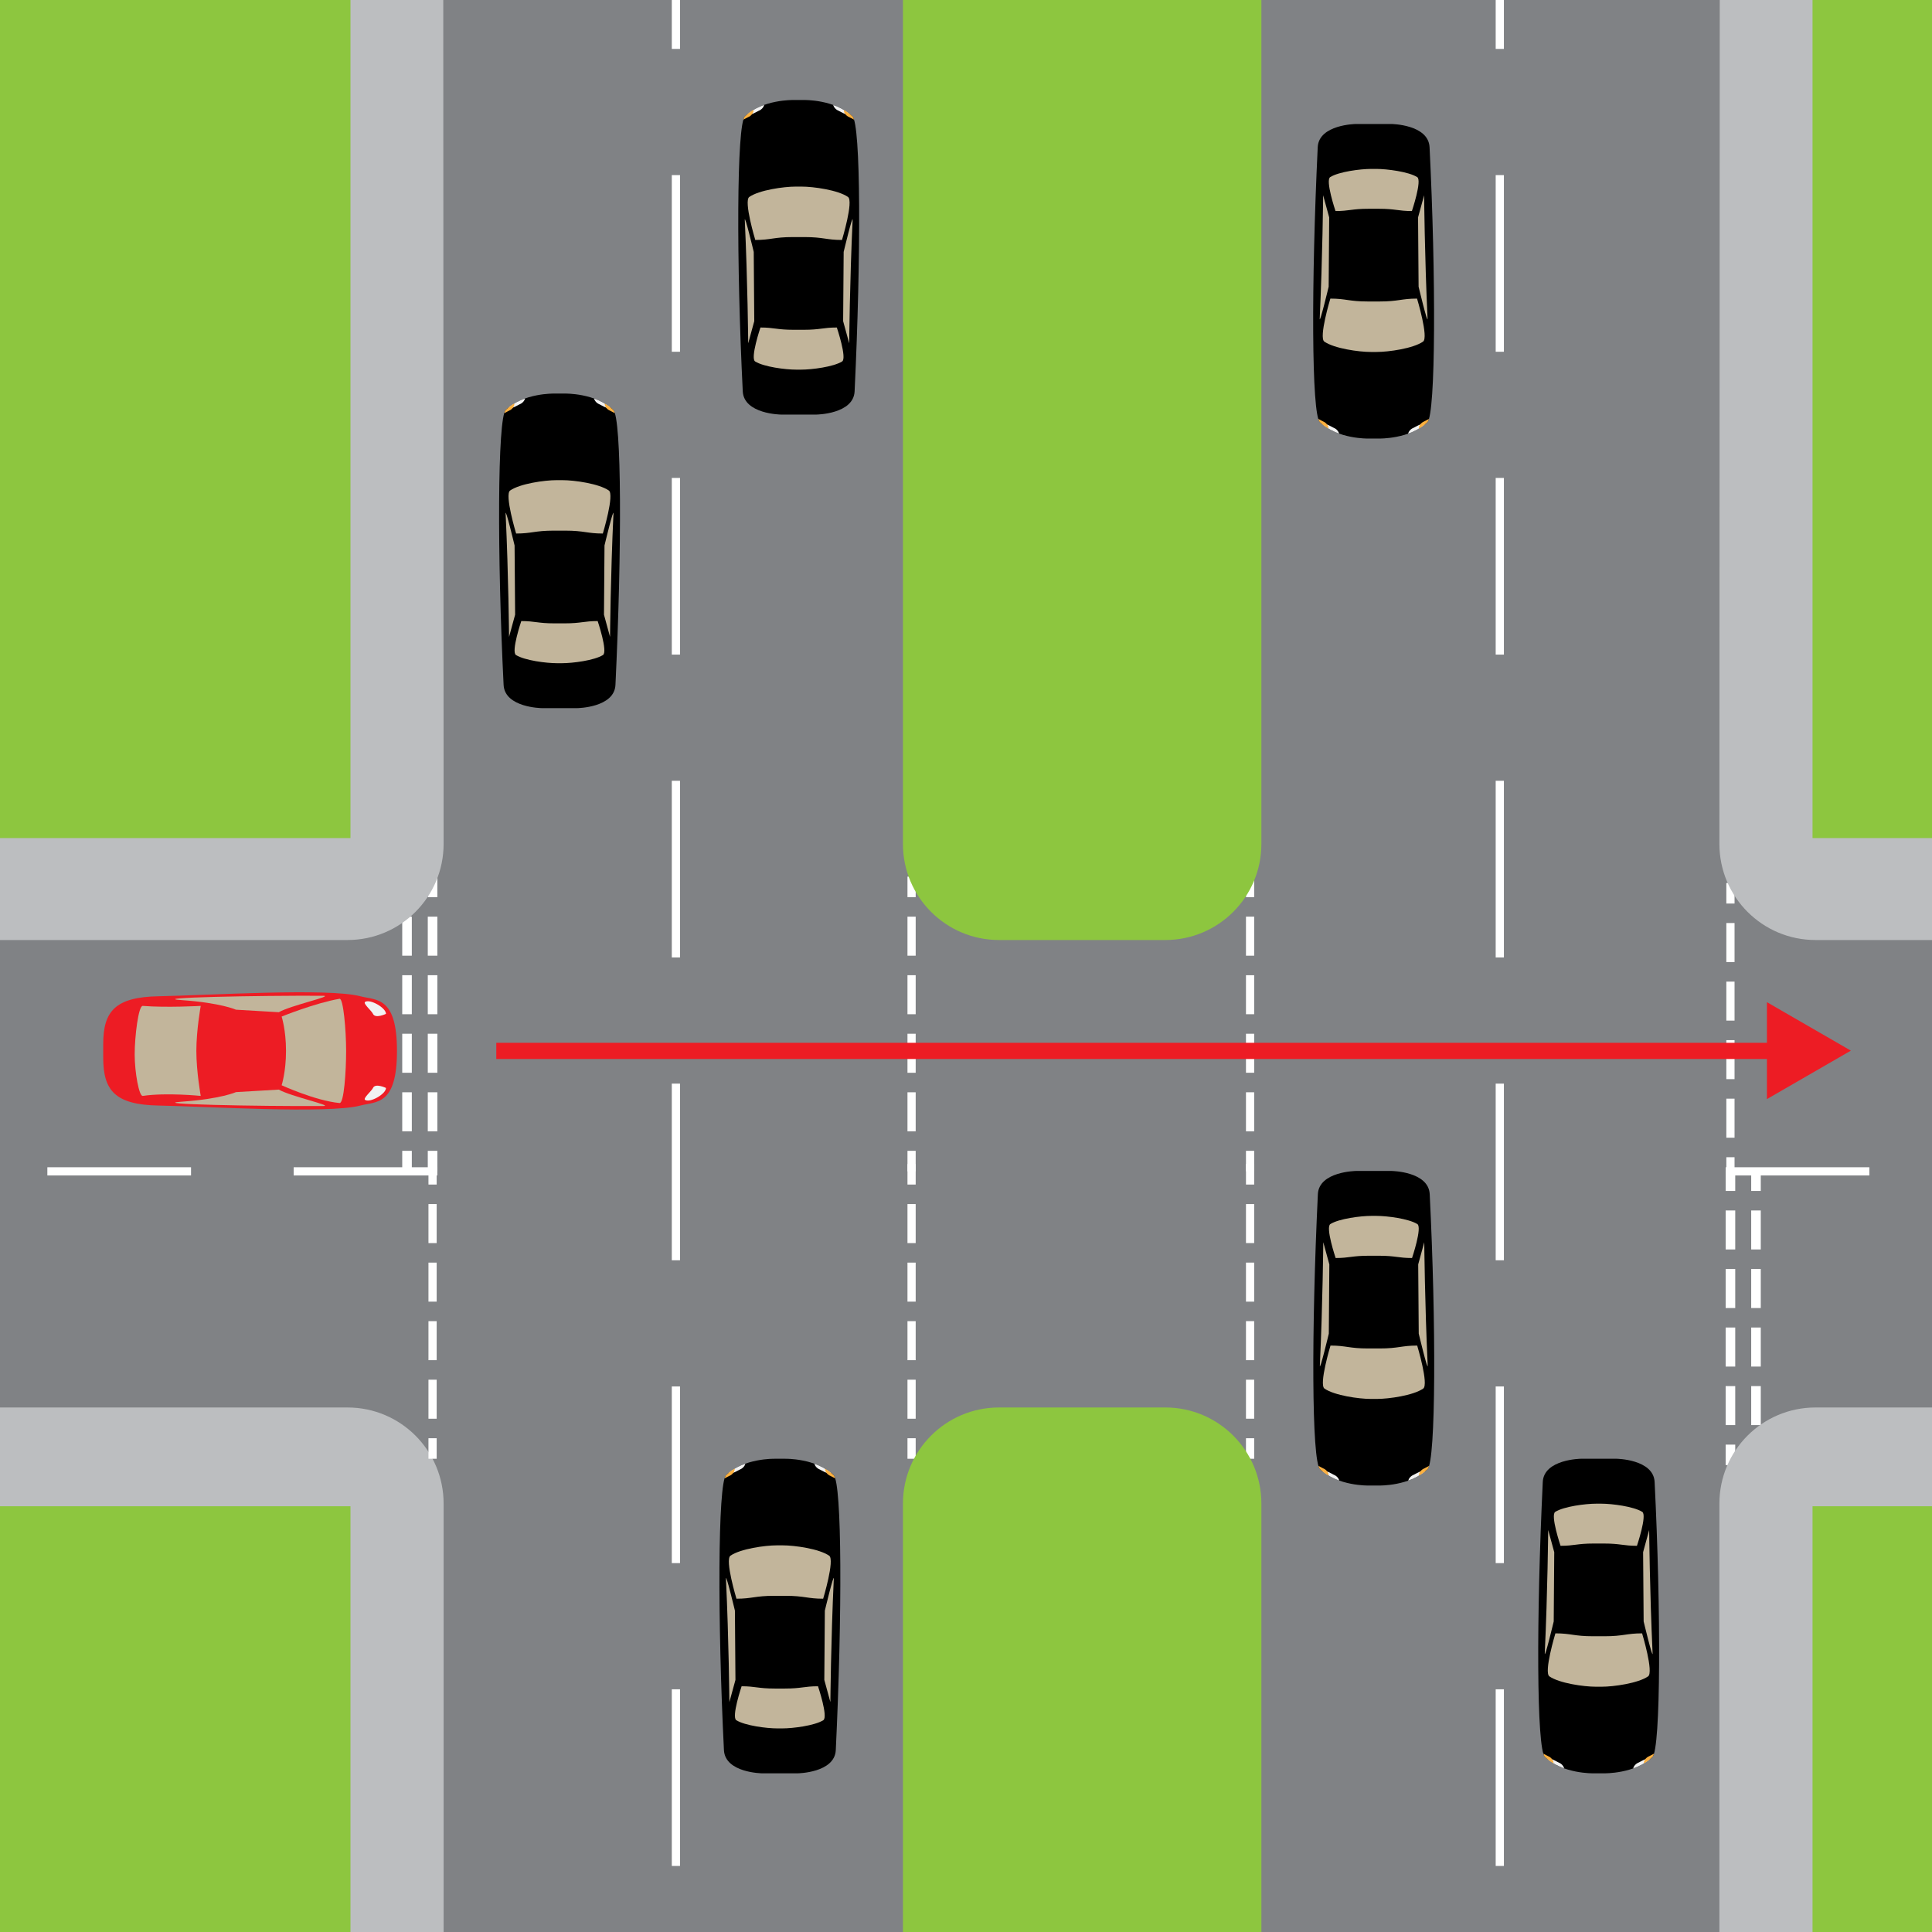
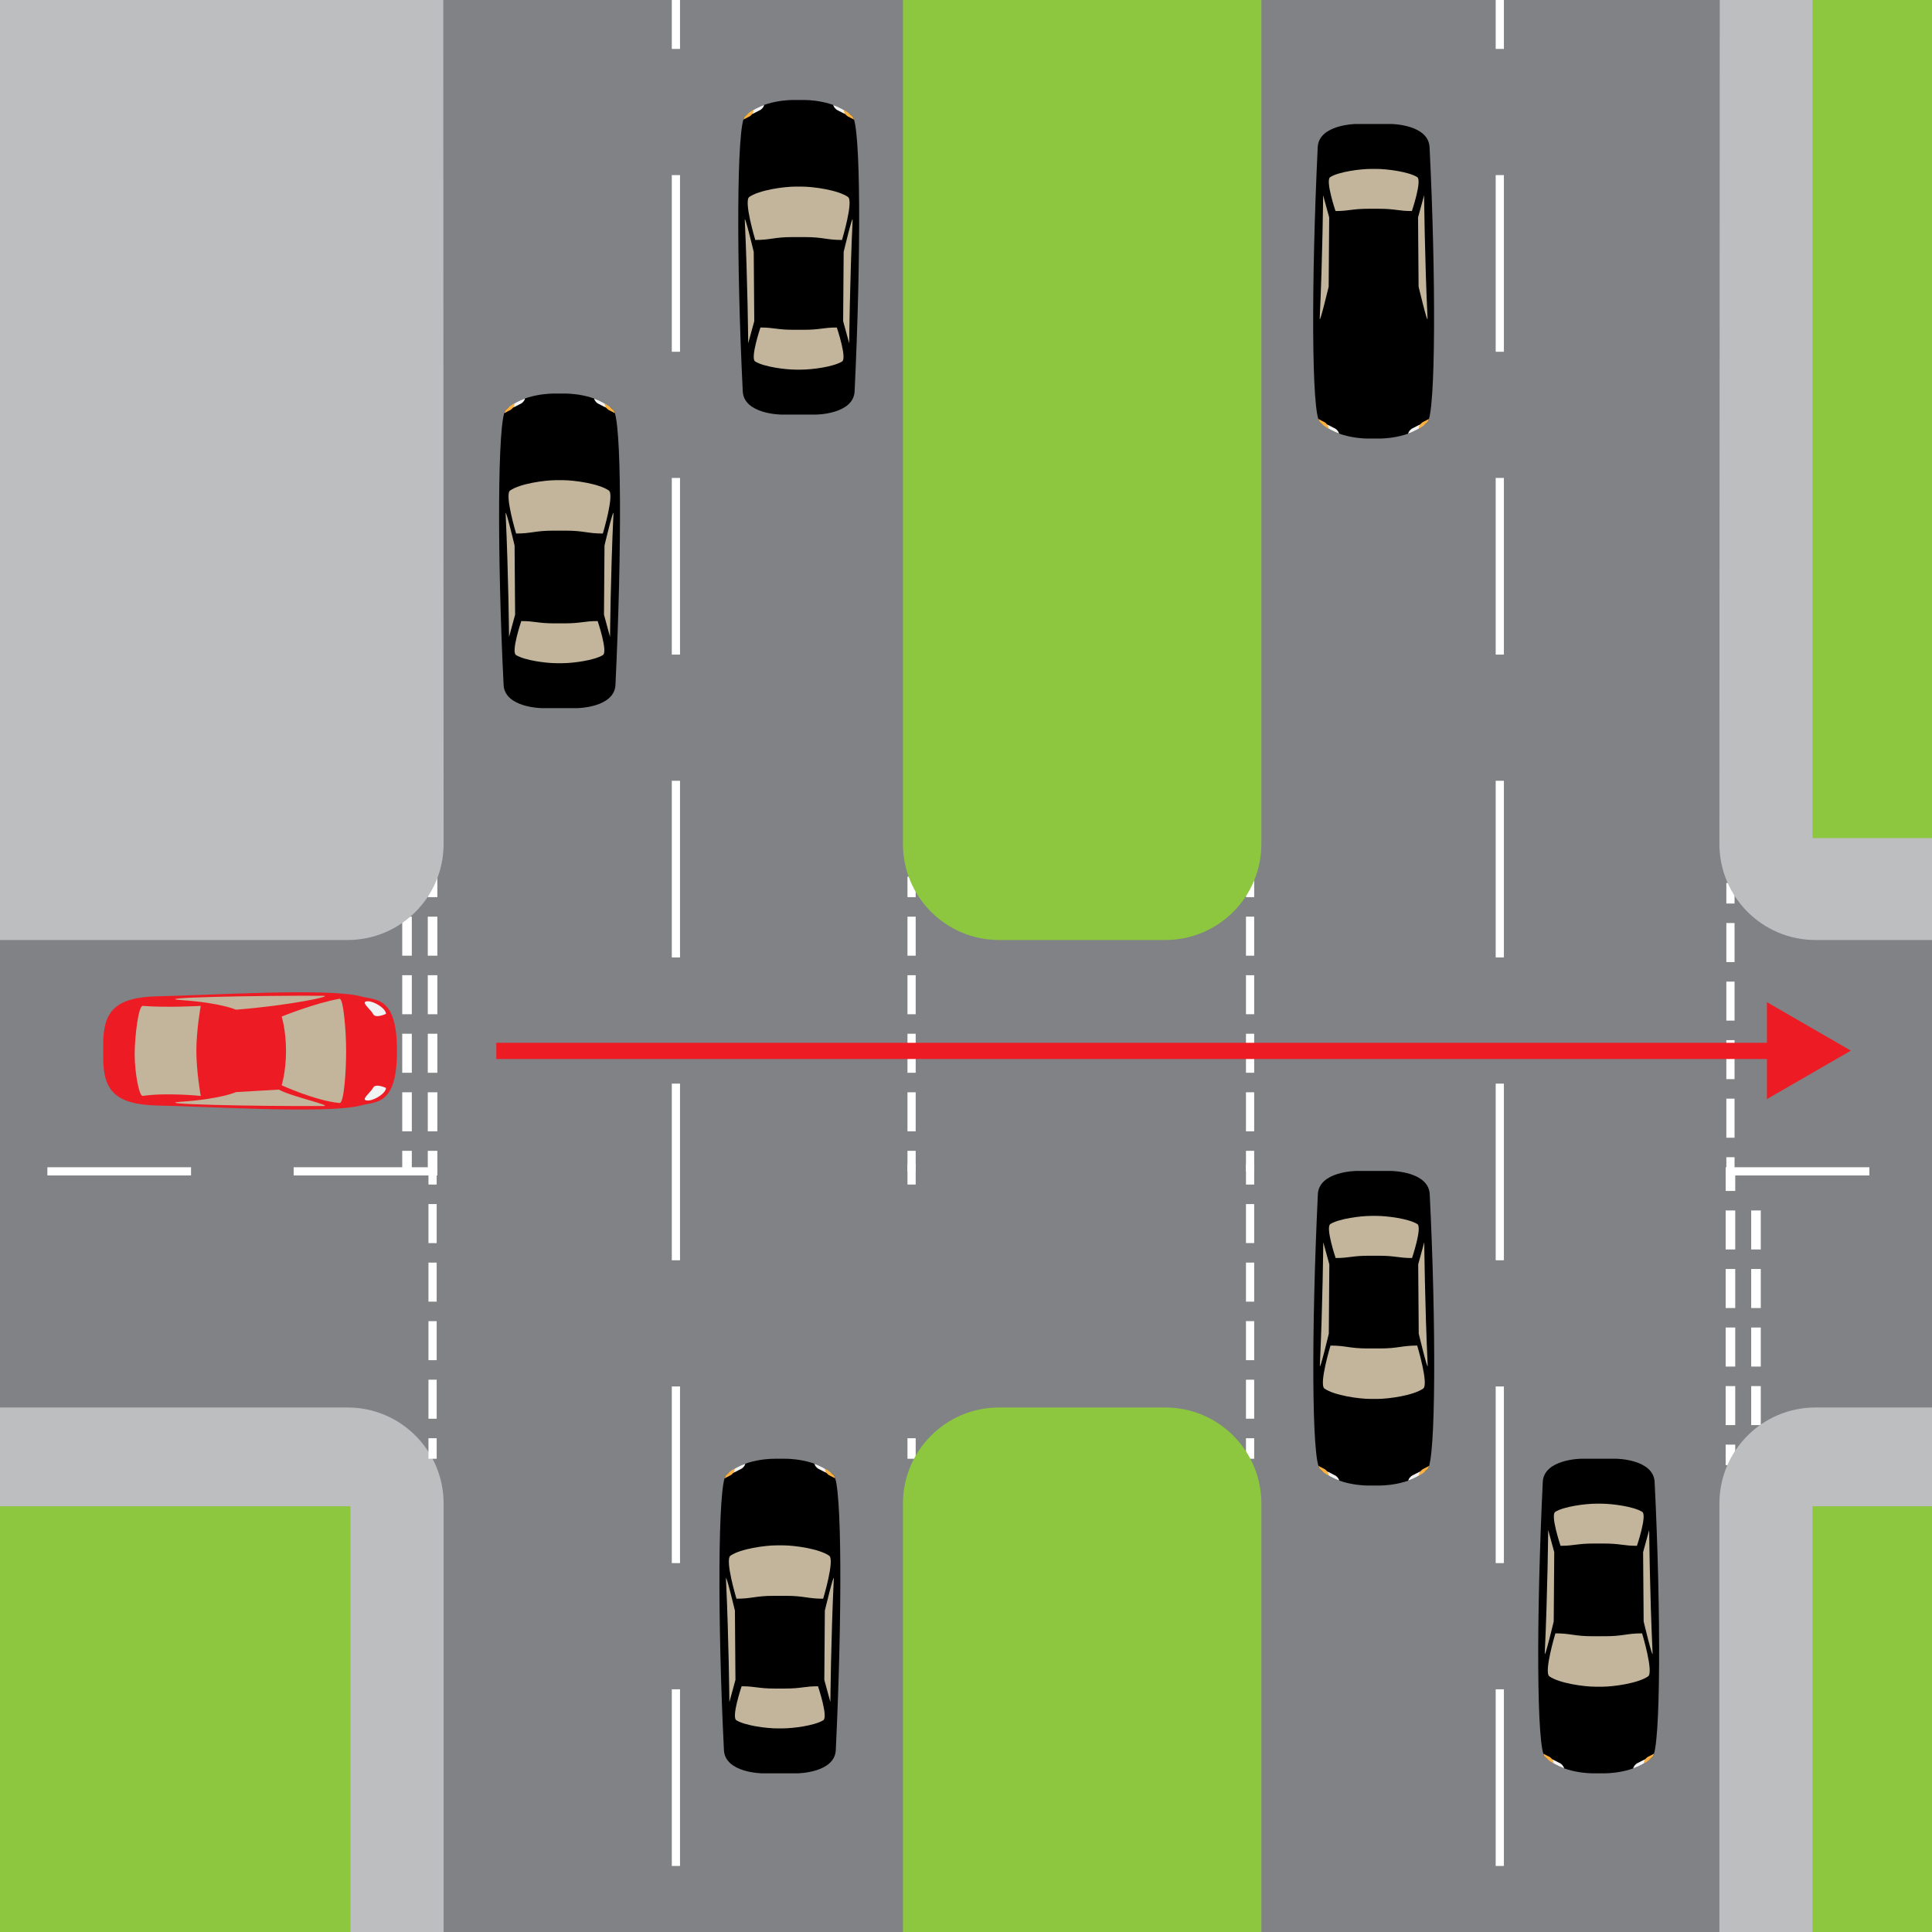
<svg xmlns="http://www.w3.org/2000/svg" version="1.1" id="Base" x="0px" y="0px" width="605px" height="605px" viewBox="0 0 605 605" style="enable-background:new 0 0 605 605;" xml:space="preserve">
  <style type="text/css">

	.st0{fill:#808285;}
	.st1{fill:none;stroke:#FFFFFF;stroke-width:2.571;stroke-miterlimit:10;}
	.st2{fill:#ED1C24;}
	.st3{fill:none;stroke:#FFFFFF;stroke-width:2.571;stroke-miterlimit:10;stroke-dasharray:55.319,39.514;}
	.st4{fill:#BCBEC0;}
	.st5{fill:#8DC63F;}
	.st6{fill:none;stroke:#ED1C24;stroke-width:5.072;stroke-miterlimit:10;}
	.st7{fill:none;stroke:#FFFFFF;stroke-width:3;stroke-miterlimit:10;stroke-dasharray:12.221,6.111;}
	.st8{fill:#F1F2F2;}
	.st9{fill:#F2F2F2;}
	.st10{fill:#C2B59B;}
	.st11{fill:#FBB040;}
	.st12{fill:none;stroke:#FFFFFF;stroke-width:2.571;stroke-miterlimit:10;stroke-dasharray:44.99,32.136;}
	.st13{fill:none;stroke:#FFFFFF;stroke-width:3;stroke-miterlimit:10;}
	.st14{fill:none;stroke:#FFFFFF;stroke-width:2.571;stroke-miterlimit:10;stroke-dasharray:12.221,6.111;}

</style>
  <rect x="-7.675" y="-8.985" class="st0" width="621.149" height="621.149" />
  <path class="st4" d="M-118.898,643.403h257.813v-172.57c0-16.615-13.47-30.085-30.085-30.085h-227.727V643.403z" />
  <rect x="-120" y="471.676" class="st5" width="229.749" height="168.498" />
  <line class="st3" x1="211.657" y1="-40" x2="211.657" y2="622.984" />
  <line class="st12" x1="136.947" y1="366.805" x2="-301.575" y2="366.805" />
  <g>
    <g>
      <path class="st2" d="M32.325,331.227c0,10.221,3.672,14.737,17.406,14.975c14.697,0.255,52.948,2.671,63.102,0    c4.997-1.314,11.477,0.057,11.477-17.112c0-17.172-6.479-15.8-11.477-17.115c-10.153-2.671-48.404-0.253-63.102,0    c-13.734,0.238-17.406,4.756-17.406,14.977V331.227z" />
    </g>
    <g>
      <path class="st10" d="M88.196,339.847c0,0,1.367-4.222,1.367-10.758c0-6.537-1.367-10.758-1.367-10.758s10.623-4.295,18.141-5.565    c1.171-0.198,2.053,9.786,2.053,16.323c0,6.536-0.682,16.449-2.053,16.322C98.819,344.716,88.196,339.847,88.196,339.847z" />
      <path class="st10" d="M62.858,314.993c0,0-1.369,7.558-1.369,14.093c0,6.537,1.369,14.097,1.369,14.097    s-10.731-1.101-18.153-0.003c-1.157,0.171-2.53-7.354-2.53-12.997c0-5.645,1.177-15.298,2.53-15.188    C52.126,315.596,62.858,314.993,62.858,314.993z" />
      <g>
-         <path class="st10" d="M101.17,311.819c-20.556-0.104-55.24,0.595-44.211,1.37c12.246,0.858,16.943,2.997,16.943,2.997     l13.414,0.785C91.073,314.811,104.809,311.838,101.17,311.819z" />
+         <path class="st10" d="M101.17,311.819c-20.556-0.104-55.24,0.595-44.211,1.37c12.246,0.858,16.943,2.997,16.943,2.997     C91.073,314.811,104.809,311.838,101.17,311.819z" />
        <path class="st10" d="M101.17,346.356c-20.556,0.105-55.24-0.595-44.211-1.369c12.246-0.86,16.943-2.996,16.943-2.996     l13.414-0.786C91.073,343.366,104.809,346.338,101.17,346.356z" />
      </g>
    </g>
    <g>
      <path class="st8" d="M120.875,317.484c0-1.882-4.898-4.697-6.527-3.756c-0.813,0.471,1.985,2.735,2.447,3.756    C117.522,319.091,120.875,317.484,120.875,317.484z" />
      <path class="st8" d="M120.875,340.69c0,1.883-4.898,4.698-6.527,3.757c-0.813-0.471,1.985-2.735,2.447-3.757    C117.522,339.085,120.875,340.69,120.875,340.69z" />
    </g>
  </g>
  <g>
    <g>
      <line class="st13" x1="135.458" y1="274.513" x2="135.458" y2="280.94" />
      <line class="st7" x1="135.458" y1="287.05" x2="135.458" y2="357.322" />
      <line class="st13" x1="135.458" y1="360.378" x2="135.458" y2="366.805" />
    </g>
  </g>
  <g>
    <g>
      <line class="st13" x1="127.458" y1="274.513" x2="127.458" y2="280.94" />
      <line class="st7" x1="127.458" y1="287.05" x2="127.458" y2="357.322" />
      <line class="st13" x1="127.458" y1="360.378" x2="127.458" y2="366.805" />
    </g>
  </g>
  <g>
    <g>
      <line class="st1" x1="135.458" y1="364.513" x2="135.458" y2="370.939" />
      <line class="st14" x1="135.458" y1="377.051" x2="135.458" y2="447.322" />
      <line class="st1" x1="135.458" y1="450.378" x2="135.458" y2="456.805" />
    </g>
  </g>
  <path class="st4" d="M138.792-40l0.123,304.278c0,16.615-13.47,30.085-30.085,30.085h-242.816V-38.292" />
-   <rect x="-133.987" y="-40" class="st5" width="243.736" height="302.437" />
  <line class="st12" x1="540.393" y1="366.805" x2="978.914" y2="366.805" />
  <g>
    <g>
      <line class="st13" x1="541.882" y1="458.806" x2="541.882" y2="452.379" />
      <line class="st7" x1="541.882" y1="446.268" x2="541.883" y2="375.996" />
      <line class="st13" x1="541.883" y1="372.94" x2="541.883" y2="366.514" />
    </g>
  </g>
  <g>
    <g>
      <line class="st13" x1="549.882" y1="458.806" x2="549.882" y2="452.379" />
      <line class="st7" x1="549.882" y1="446.268" x2="549.883" y2="375.996" />
-       <line class="st13" x1="549.883" y1="372.94" x2="549.883" y2="366.514" />
    </g>
  </g>
  <g>
    <g>
      <line class="st1" x1="541.882" y1="368.806" x2="541.882" y2="362.379" />
      <line class="st14" x1="541.882" y1="356.268" x2="541.883" y2="285.996" />
      <line class="st1" x1="541.883" y1="282.941" x2="541.883" y2="276.514" />
    </g>
  </g>
  <line class="st3" x1="469.657" y1="-40" x2="469.657" y2="622.984" />
  <g>
    <g>
      <line class="st1" x1="285.458" y1="364.513" x2="285.458" y2="370.939" />
-       <line class="st14" x1="285.458" y1="377.051" x2="285.458" y2="447.322" />
      <line class="st1" x1="285.458" y1="450.378" x2="285.458" y2="456.805" />
    </g>
  </g>
  <g>
    <g>
      <line class="st1" x1="285.458" y1="274.513" x2="285.458" y2="280.939" />
      <line class="st14" x1="285.458" y1="287.051" x2="285.458" y2="357.322" />
      <line class="st1" x1="285.458" y1="360.378" x2="285.458" y2="366.805" />
    </g>
  </g>
  <g>
    <g>
      <line class="st1" x1="391.458" y1="364.513" x2="391.458" y2="370.939" />
      <line class="st14" x1="391.458" y1="377.051" x2="391.457" y2="447.322" />
      <line class="st1" x1="391.457" y1="450.378" x2="391.457" y2="456.805" />
    </g>
  </g>
  <g>
    <g>
      <line class="st1" x1="391.458" y1="274.513" x2="391.458" y2="280.94" />
      <line class="st14" x1="391.458" y1="287.05" x2="391.457" y2="357.322" />
      <line class="st1" x1="391.457" y1="360.378" x2="391.457" y2="366.805" />
    </g>
  </g>
  <path class="st4" d="M796.238,643.403H538.426v-172.57c0-16.615,13.47-30.085,30.085-30.085h227.728V643.403z" />
  <rect x="567.591" y="471.676" class="st5" width="229.749" height="168.498" />
  <path class="st4" d="M538.549-40l-0.123,304.278c0,16.615,13.47,30.085,30.085,30.085h242.815V-38.292" />
  <rect x="567.591" y="-40" class="st5" width="243.735" height="302.437" />
  <g>
    <g>
      <path d="M180.793,221.748c0,0,11.593-0.138,11.935-7.271c2.028-42.416,1.97-83.552-0.675-86.108    c-5.517-5.334-15.141-5.124-15.141-5.124h-3.395c0,0-9.698-0.21-15.14,5.124c-2.626,2.576-2.68,45.924-0.674,86.108    c0.356,7.134,11.933,7.271,11.933,7.271H180.793z" />
      <g>
        <path class="st10" d="M177.006,166.168c5.95,0,6.862,0.905,11.767,0.905c0,0,3.694-12.212,1.883-13.47     c-3.106-2.157-10.771-3.242-14.554-3.242h-1.807c-3.784,0-11.446,1.085-14.555,3.242c-1.811,1.258,1.884,13.47,1.884,13.47     c4.903,0,5.817-0.905,11.768-0.905H177.006z" />
        <path class="st10" d="M173.606,195.2c-5.242,0-6.047-0.714-10.368-0.714c0,0-3.253,9.64-1.659,10.633     c2.737,1.702,9.489,2.561,12.823,2.561h1.592c3.334,0,10.085-0.858,12.822-2.561c1.595-0.993-1.658-10.633-1.658-10.633     c-4.321,0-5.127,0.714-10.367,0.714H173.606z" />
        <g>
          <path class="st10" d="M159.408,199.438l1.898-6.942l-0.167-21.693c0,0-2.904-12.121-2.803-9.969      C159.241,180.13,159.408,199.438,159.408,199.438z" />
          <path class="st10" d="M191.032,199.438l-1.897-6.942l0.165-21.693c0,0,2.905-12.121,2.804-9.969      C191.2,180.13,191.032,199.438,191.032,199.438z" />
        </g>
      </g>
    </g>
    <g>
      <g>
        <g>
          <path class="st9" d="M162.76,126.589c0.829-0.325,1.496-1.083,1.644-1.809c-1.814,0.645-3.639,1.561-5.207,2.857      C160.27,128.224,162.147,126.829,162.76,126.589z" />
          <path class="st9" d="M187.681,126.589c0.607,0.238,2.465,1.615,3.541,1.058c-1.571-1.286-3.38-2.206-5.181-2.85      C186.196,125.518,186.858,126.268,187.681,126.589z" />
        </g>
      </g>
    </g>
    <g>
      <g>
        <g>
          <path class="st11" d="M161.057,126.332c-0.957,0.569-1.866,1.24-2.679,2.037c-0.172,0.169-0.333,0.519-0.484,1.027      c0.636-0.303,1.211-0.674,1.5-0.787C160.405,128.213,161.183,127.172,161.057,126.332z" />
          <path class="st11" d="M191.046,128.609c0.289,0.113,0.864,0.484,1.501,0.787c-0.154-0.503-0.318-0.857-0.494-1.028      c-0.814-0.787-1.722-1.44-2.671-2.005C189.28,127.199,190.047,128.218,191.046,128.609z" />
        </g>
      </g>
    </g>
  </g>
  <g>
    <g>
      <path d="M249.79,555.31c0,0,11.593-0.138,11.935-7.271c2.028-42.416,1.97-83.552-0.675-86.108    c-5.517-5.335-15.141-5.124-15.141-5.124h-3.395c0,0-9.698-0.211-15.14,5.124c-2.626,2.576-2.68,45.924-0.674,86.108    c0.356,7.134,11.933,7.271,11.933,7.271H249.79z" />
      <g>
        <path class="st10" d="M246.002,499.729c5.95,0,6.862,0.905,11.767,0.905c0,0,3.694-12.212,1.883-13.47     c-3.106-2.157-10.771-3.242-14.554-3.242h-1.807c-3.784,0-11.446,1.085-14.555,3.242c-1.811,1.258,1.884,13.47,1.884,13.47     c4.903,0,5.817-0.905,11.768-0.905H246.002z" />
        <path class="st10" d="M242.603,528.762c-5.242,0-6.047-0.714-10.368-0.714c0,0-3.253,9.64-1.659,10.633     c2.737,1.702,9.489,2.561,12.823,2.561h1.592c3.334,0,10.085-0.858,12.822-2.561c1.595-0.993-1.658-10.633-1.658-10.633     c-4.321,0-5.127,0.714-10.367,0.714H242.603z" />
        <g>
          <path class="st10" d="M228.405,533l1.898-6.942l-0.167-21.693c0,0-2.904-12.121-2.803-9.969      C228.238,513.691,228.405,533,228.405,533z" />
          <path class="st10" d="M260.029,533l-1.897-6.942l0.165-21.693c0,0,2.905-12.121,2.804-9.969      C260.197,513.691,260.029,533,260.029,533z" />
        </g>
      </g>
    </g>
    <g>
      <g>
        <g>
          <path class="st9" d="M231.756,460.151c0.829-0.325,1.496-1.084,1.644-1.81c-1.814,0.645-3.639,1.562-5.207,2.856      C229.266,461.785,231.144,460.391,231.756,460.151z" />
          <path class="st9" d="M256.677,460.151c0.607,0.238,2.465,1.615,3.541,1.057c-1.571-1.285-3.38-2.205-5.181-2.85      C255.192,459.079,255.855,459.829,256.677,460.151z" />
        </g>
      </g>
    </g>
    <g>
      <g>
        <g>
          <path class="st11" d="M230.053,459.894c-0.957,0.568-1.866,1.239-2.679,2.036c-0.172,0.169-0.333,0.519-0.484,1.027      c0.636-0.303,1.211-0.674,1.5-0.786C229.401,461.774,230.179,460.733,230.053,459.894z" />
          <path class="st11" d="M260.042,462.171c0.289,0.112,0.864,0.484,1.501,0.787c-0.154-0.504-0.318-0.857-0.494-1.028      c-0.814-0.787-1.722-1.44-2.671-2.005C258.276,460.761,259.043,461.779,260.042,462.171z" />
        </g>
      </g>
    </g>
  </g>
  <g>
    <g>
      <path d="M255.684,129.82c0,0,11.593-0.138,11.935-7.271c2.028-42.416,1.97-83.552-0.675-86.108    c-5.517-5.335-15.141-5.124-15.141-5.124h-3.395c0,0-9.698-0.211-15.14,5.124c-2.626,2.576-2.68,45.924-0.674,86.108    c0.356,7.134,11.933,7.271,11.933,7.271H255.684z" />
      <g>
        <path class="st10" d="M251.897,74.24c5.95,0,6.862,0.905,11.767,0.905c0,0,3.694-12.212,1.883-13.47     c-3.106-2.157-10.771-3.242-14.554-3.242h-1.807c-3.784,0-11.446,1.085-14.555,3.242c-1.811,1.258,1.884,13.47,1.884,13.47     c4.903,0,5.817-0.905,11.768-0.905H251.897z" />
        <path class="st10" d="M248.498,103.272c-5.242,0-6.047-0.714-10.368-0.714c0,0-3.253,9.64-1.659,10.633     c2.737,1.702,9.489,2.561,12.823,2.561h1.592c3.334,0,10.085-0.858,12.822-2.561c1.595-0.993-1.658-10.633-1.658-10.633     c-4.321,0-5.127,0.714-10.367,0.714H248.498z" />
        <g>
          <path class="st10" d="M234.299,107.51l1.898-6.942l-0.167-21.693c0,0-2.904-12.121-2.803-9.969      C234.132,88.202,234.299,107.51,234.299,107.51z" />
          <path class="st10" d="M265.923,107.51l-1.897-6.942l0.165-21.693c0,0,2.905-12.121,2.804-9.969      C266.091,88.202,265.923,107.51,265.923,107.51z" />
        </g>
      </g>
    </g>
    <g>
      <g>
        <g>
          <path class="st9" d="M237.651,34.662c0.829-0.325,1.496-1.084,1.644-1.81c-1.814,0.645-3.639,1.562-5.207,2.856      C235.161,36.295,237.039,34.901,237.651,34.662z" />
          <path class="st9" d="M262.572,34.662c0.607,0.238,2.465,1.615,3.541,1.057c-1.571-1.285-3.38-2.205-5.181-2.85      C261.087,33.589,261.75,34.339,262.572,34.662z" />
        </g>
      </g>
    </g>
    <g>
      <g>
        <g>
          <path class="st11" d="M235.948,34.404c-0.957,0.568-1.866,1.239-2.679,2.036c-0.172,0.169-0.333,0.519-0.484,1.027      c0.636-0.303,1.211-0.674,1.5-0.786C235.296,36.285,236.074,35.244,235.948,34.404z" />
          <path class="st11" d="M265.937,36.681c0.289,0.112,0.864,0.484,1.501,0.787c-0.154-0.504-0.318-0.857-0.494-1.028      c-0.814-0.787-1.722-1.44-2.671-2.005C264.171,35.271,264.938,36.29,265.937,36.681z" />
        </g>
      </g>
    </g>
  </g>
  <g>
    <g>
      <path d="M424.619,366.685c0,0-11.592,0.138-11.934,7.271c-2.029,42.416-1.971,83.552,0.674,86.108    c5.518,5.335,15.141,5.124,15.141,5.124h3.395c0,0,9.699,0.211,15.141-5.124c2.625-2.576,2.68-45.924,0.674-86.108    c-0.357-7.134-11.934-7.271-11.934-7.271H424.619z" />
      <g>
        <path class="st10" d="M428.406,422.265c-5.949,0-6.861-0.905-11.766-0.905c0,0-3.695,12.212-1.883,13.47     c3.105,2.157,10.77,3.242,14.553,3.242h1.807c3.785,0,11.447-1.085,14.555-3.242c1.811-1.258-1.883-13.47-1.883-13.47     c-4.904,0-5.818,0.905-11.768,0.905H428.406z" />
        <path class="st10" d="M431.807,393.232c5.242,0,6.047,0.714,10.367,0.714c0,0,3.254-9.64,1.66-10.633     c-2.738-1.702-9.49-2.561-12.824-2.561h-1.592c-3.334,0-10.084,0.858-12.822,2.561c-1.594,0.993,1.658,10.633,1.658,10.633     c4.322,0,5.127-0.714,10.367-0.714H431.807z" />
        <g>
          <path class="st10" d="M446.004,388.994l-1.898,6.942l0.168,21.693c0,0,2.904,12.121,2.803,9.969      C446.172,408.303,446.004,388.994,446.004,388.994z" />
          <path class="st10" d="M414.381,388.994l1.896,6.942l-0.164,21.693c0,0-2.906,12.121-2.805,9.969      C414.213,408.303,414.381,388.994,414.381,388.994z" />
        </g>
      </g>
    </g>
    <g>
      <g>
        <g>
          <path class="st9" d="M442.652,461.843c-0.828,0.325-1.496,1.083-1.644,1.81c1.814-0.645,3.64-1.561,5.207-2.856      C445.144,460.209,443.266,461.604,442.652,461.843z" />
          <path class="st9" d="M417.732,461.843c-0.607-0.237-2.465-1.614-3.542-1.057c1.571,1.286,3.381,2.206,5.182,2.849      C419.217,462.914,418.555,462.165,417.732,461.843z" />
        </g>
      </g>
    </g>
    <g>
      <g>
        <g>
          <path class="st11" d="M444.356,462.102c0.956-0.568,1.865-1.24,2.679-2.037c0.173-0.17,0.334-0.52,0.484-1.027      c-0.637,0.303-1.212,0.674-1.5,0.786C445.007,460.219,444.229,461.261,444.356,462.102z" />
          <path class="st11" d="M414.367,459.823c-0.288-0.112-0.865-0.484-1.502-0.788c0.153,0.504,0.317,0.858,0.494,1.029      c0.814,0.787,1.723,1.441,2.672,2.005C416.134,461.234,415.365,460.215,414.367,459.823z" />
        </g>
      </g>
    </g>
  </g>
  <g>
    <g>
      <path d="M495.048,456.804c0,0-11.592,0.139-11.934,7.271c-2.029,42.416-1.971,83.553,0.674,86.109    c5.518,5.334,15.141,5.123,15.141,5.123h3.395c0,0,9.699,0.211,15.141-5.123c2.625-2.576,2.68-45.924,0.674-86.109    c-0.357-7.133-11.934-7.271-11.934-7.271H495.048z" />
      <g>
        <path class="st10" d="M498.835,512.384c-5.949,0-6.861-0.904-11.766-0.904c0,0-3.695,12.211-1.883,13.469     c3.105,2.158,10.77,3.242,14.553,3.242h1.807c3.785,0,11.447-1.084,14.555-3.242c1.811-1.258-1.883-13.469-1.883-13.469     c-4.904,0-5.818,0.904-11.768,0.904H498.835z" />
        <path class="st10" d="M502.235,483.353c5.242,0,6.047,0.713,10.367,0.713c0,0,3.254-9.639,1.66-10.633     c-2.738-1.701-9.49-2.561-12.824-2.561h-1.592c-3.334,0-10.084,0.859-12.822,2.561c-1.594,0.994,1.658,10.633,1.658,10.633     c4.322,0,5.127-0.713,10.367-0.713H502.235z" />
        <g>
          <path class="st10" d="M516.433,479.114l-1.898,6.941l0.168,21.693c0,0,2.904,12.121,2.803,9.969      C516.601,498.423,516.433,479.114,516.433,479.114z" />
          <path class="st10" d="M484.81,479.114l1.896,6.941l-0.164,21.693c0,0-2.906,12.121-2.805,9.969      C484.642,498.423,484.81,479.114,484.81,479.114z" />
        </g>
      </g>
    </g>
    <g>
      <g>
        <g>
          <path class="st9" d="M513.081,551.962c-0.828,0.325-1.496,1.084-1.644,1.811c1.814-0.645,3.64-1.561,5.207-2.857      C515.572,550.329,513.694,551.724,513.081,551.962z" />
          <path class="st9" d="M488.161,551.962c-0.607-0.237-2.465-1.613-3.542-1.057c1.571,1.287,3.381,2.206,5.182,2.85      C489.646,553.034,488.983,552.284,488.161,551.962z" />
        </g>
      </g>
    </g>
    <g>
      <g>
        <g>
          <path class="st11" d="M514.785,552.222c0.956-0.569,1.865-1.24,2.679-2.037c0.173-0.17,0.334-0.52,0.484-1.028      c-0.637,0.304-1.212,0.674-1.5,0.786C515.436,550.339,514.658,551.38,514.785,552.222z" />
          <path class="st11" d="M484.796,549.942c-0.288-0.112-0.865-0.484-1.502-0.787c0.153,0.504,0.317,0.857,0.494,1.029      c0.814,0.787,1.723,1.44,2.672,2.004C486.563,551.354,485.794,550.334,484.796,549.942z" />
        </g>
      </g>
    </g>
  </g>
  <g>
    <g>
      <path d="M424.574,38.828c0,0-11.592,0.139-11.934,7.271c-2.029,42.416-1.971,83.553,0.674,86.109    c5.518,5.334,15.141,5.123,15.141,5.123h3.395c0,0,9.699,0.211,15.141-5.123c2.625-2.576,2.68-45.924,0.674-86.109    c-0.357-7.133-11.934-7.271-11.934-7.271H424.574z" />
      <g>
-         <path class="st10" d="M428.361,94.408c-5.949,0-6.861-0.904-11.766-0.904c0,0-3.695,12.211-1.883,13.469     c3.105,2.158,10.77,3.242,14.553,3.242h1.807c3.785,0,11.447-1.084,14.555-3.242c1.811-1.258-1.883-13.469-1.883-13.469     c-4.904,0-5.818,0.904-11.768,0.904H428.361z" />
        <path class="st10" d="M431.762,65.376c5.242,0,6.047,0.713,10.367,0.713c0,0,3.254-9.639,1.66-10.633     c-2.738-1.701-9.49-2.561-12.824-2.561h-1.592c-3.334,0-10.084,0.859-12.822,2.561c-1.594,0.994,1.658,10.633,1.658,10.633     c4.322,0,5.127-0.713,10.367-0.713H431.762z" />
        <g>
          <path class="st10" d="M445.959,61.138l-1.898,6.941l0.168,21.693c0,0,2.904,12.121,2.803,9.969      C446.127,80.447,445.959,61.138,445.959,61.138z" />
          <path class="st10" d="M414.336,61.138l1.896,6.941l-0.164,21.693c0,0-2.906,12.121-2.805,9.969      C414.168,80.447,414.336,61.138,414.336,61.138z" />
        </g>
      </g>
    </g>
    <g>
      <g>
        <g>
          <path class="st9" d="M442.607,133.986c-0.828,0.325-1.496,1.084-1.644,1.811c1.814-0.645,3.64-1.561,5.207-2.857      C445.099,132.353,443.221,133.748,442.607,133.986z" />
          <path class="st9" d="M417.688,133.986c-0.607-0.237-2.465-1.613-3.542-1.057c1.571,1.287,3.381,2.206,5.182,2.85      C419.172,135.058,418.51,134.308,417.688,133.986z" />
        </g>
      </g>
    </g>
    <g>
      <g>
        <g>
          <path class="st11" d="M444.312,134.246c0.956-0.569,1.865-1.24,2.679-2.037c0.173-0.17,0.334-0.52,0.484-1.028      c-0.637,0.304-1.212,0.674-1.5,0.786C444.962,132.363,444.185,133.404,444.312,134.246z" />
          <path class="st11" d="M414.322,131.966c-0.288-0.112-0.865-0.484-1.502-0.787c0.153,0.504,0.317,0.857,0.494,1.029      c0.814,0.787,1.723,1.44,2.672,2.004C416.089,133.378,415.32,132.358,414.322,131.966z" />
        </g>
      </g>
    </g>
  </g>
  <path class="st5" d="M364.914,440.747c16.615,0,30.086,13.471,30.086,30.086v506.389H282.752V470.833  c0-16.615,13.471-30.086,30.086-30.086H364.914z" />
  <path class="st5" d="M312.838,294.363c-16.615,0-30.086-13.471-30.086-30.086v-506.389H395v506.389  c0,16.615-13.471,30.086-30.086,30.086H312.838z" />
  <g>
    <g>
      <line class="st6" x1="155.412" y1="329.088" x2="557.75" y2="329.088" />
      <g>
        <polygon class="st2" points="553.31,344.177 579.59,329.005 553.31,313.829    " />
      </g>
    </g>
  </g>
</svg>